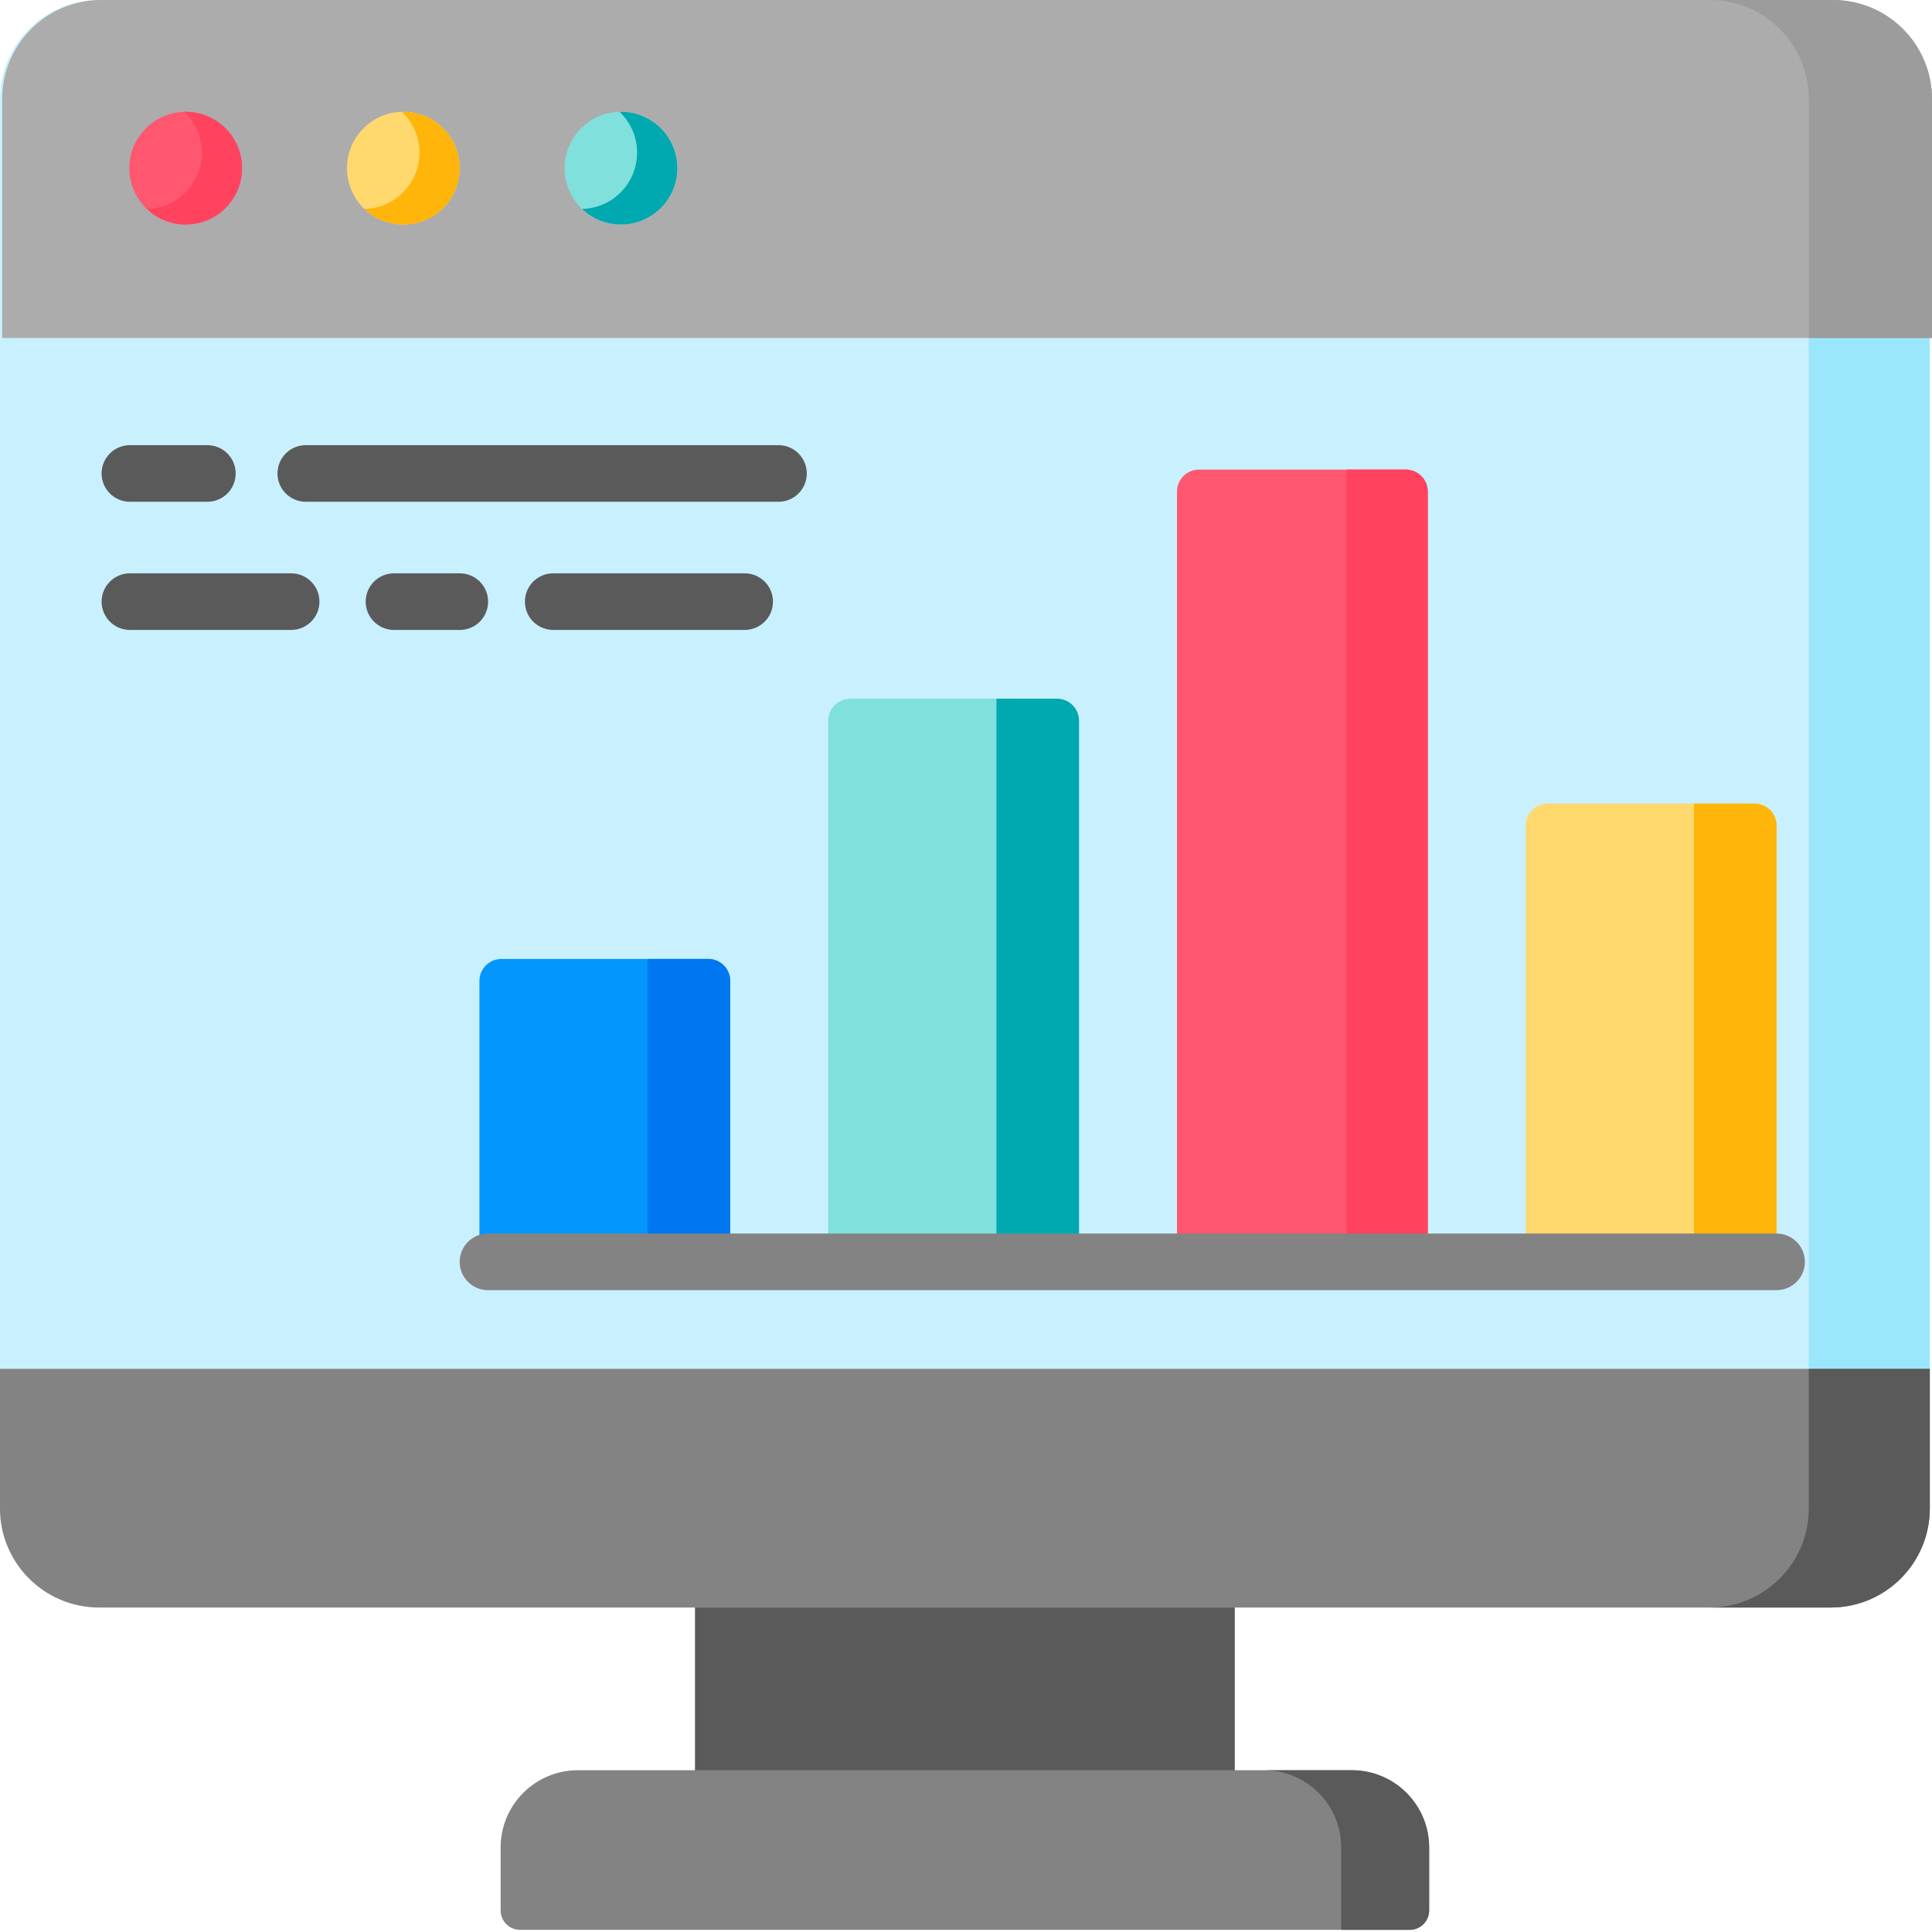
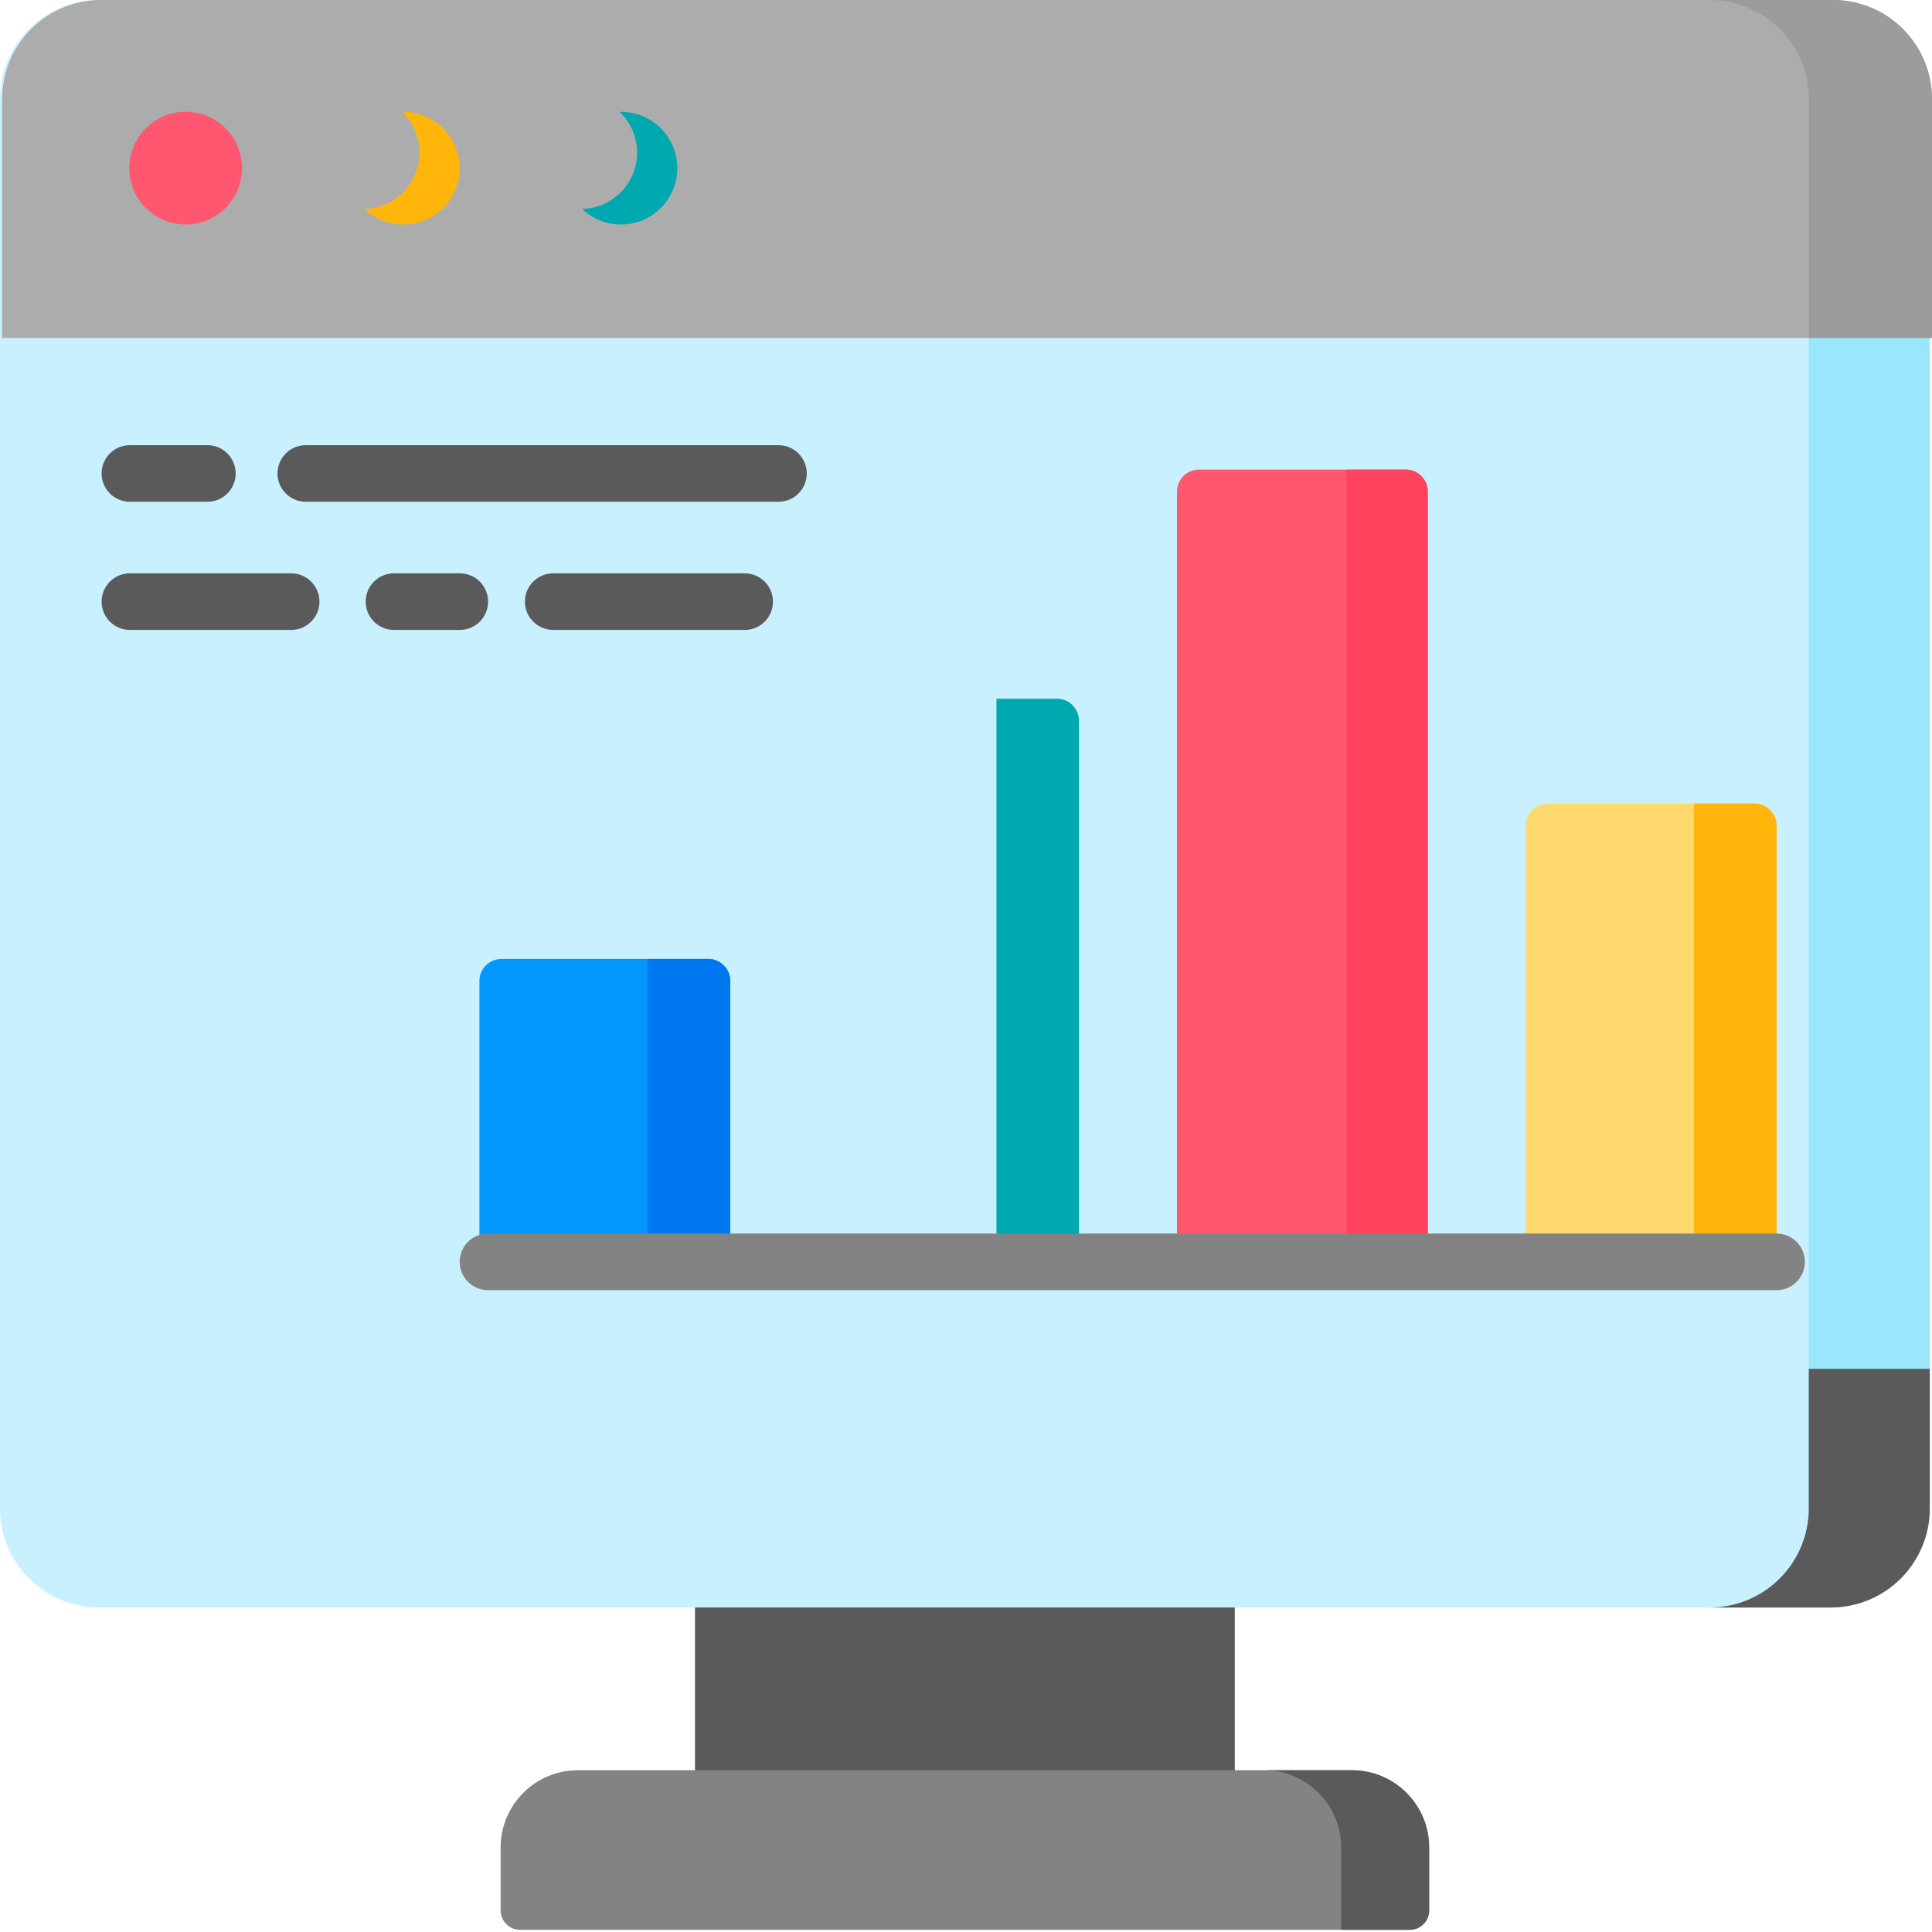
<svg xmlns="http://www.w3.org/2000/svg" height="512pt" viewBox="0 0 512 512" width="512pt">
  <path d="m184.176 416.316h143.059v63.84h-143.059zm0 0" fill="#5a5a5a" />
  <path d="m485.156 426.004h-458.902c-14.5 0-26.254-11.754-26.254-26.254v-373.496c0-14.5 11.754-26.254 26.254-26.254h458.902c14.5 0 26.254 11.754 26.254 26.254v373.496c0 14.5-11.754 26.254-26.254 26.254zm0 0" fill="#c9f0ff" />
  <path d="m511.414 26.258v373.492c0 14.5-11.754 26.254-26.258 26.254h-32.07c14.504 0 26.258-11.754 26.258-26.254v-373.492c0-14.5-11.754-26.254-26.258-26.254h32.07c14.504 0 26.258 11.754 26.258 26.254zm0 0" fill="#9ae7fd" />
-   <path d="m511.41 362.75h-511.41v37c0 14.5 11.754 26.254 26.254 26.254h458.902c14.5 0 26.254-11.754 26.254-26.254zm0 0" fill="#838383" />
  <path d="m511.414 362.75v37c0 14.5-11.754 26.254-26.258 26.254h-32.07c14.504 0 26.258-11.754 26.258-26.254v-37zm0 0" fill="#5a5a5a" />
  <path d="m511.996 89.562h-511.426v-63.309c0-14.5 11.754-26.254 26.25-26.254h458.922c14.5 0 26.25 11.754 26.25 26.254v63.309zm0 0" fill="#acacac" />
  <path d="m512 26.25v63.316h-32.656v-63.316c0-14.492-11.754-26.246-26.258-26.246h32.66c14.5 0 26.254 11.754 26.254 26.246zm0 0" fill="#9c9c9c" />
  <path d="m64.145 44.562c0 8.25-6.688 14.934-14.934 14.934-8.25 0-14.938-6.684-14.938-14.934 0-8.246 6.688-14.934 14.938-14.934 8.246 0 14.934 6.688 14.934 14.934zm0 0" fill="#ff5770" />
-   <path d="m121.816 44.562c0 8.25-6.684 14.934-14.934 14.934-8.246 0-14.934-6.684-14.934-14.934 0-8.246 6.688-14.934 14.934-14.934 8.25 0 14.934 6.688 14.934 14.934zm0 0" fill="#ffd86e" />
-   <path d="m179.492 44.562c0 8.25-6.688 14.934-14.934 14.934-8.25 0-14.934-6.684-14.934-14.934 0-8.246 6.684-14.934 14.934-14.934 8.246 0 14.934 6.688 14.934 14.934zm0 0" fill="#80e0dc" />
-   <path d="m64.137 44.566c0 8.246-6.68 14.926-14.922 14.926-3.996 0-7.629-1.566-10.305-4.129 8.078-.176 14.586-6.781 14.586-14.914 0-4.258-1.781-8.09-4.633-10.805.113-.012.238-.012.352-.012 8.242 0 14.922 6.68 14.922 14.934zm0 0" fill="#ff435f" />
  <path d="m121.812 44.566c0 8.246-6.68 14.926-14.934 14.926-3.992 0-7.613-1.566-10.301-4.129 8.09-.176 14.594-6.781 14.594-14.914 0-4.258-1.781-8.09-4.629-10.805.109-.012.223-.012.34-.012 8.254 0 14.93 6.68 14.93 14.934zm0 0" fill="#ffb509" />
  <path d="m179.492 44.566c0 8.246-6.691 14.926-14.934 14.926-3.996 0-7.617-1.566-10.305-4.129 8.09-.176 14.586-6.781 14.586-14.914 0-4.258-1.781-8.09-4.633-10.805.113-.012.238-.012.352-.012 8.242 0 14.934 6.68 14.934 14.934zm0 0" fill="#00a8b0" />
  <path d="m373.594 511.426h-235.777c-2.84 0-5.145-2.305-5.145-5.145v-16.676c0-11.309 9.168-20.477 20.477-20.477h205.113c11.309 0 20.477 9.168 20.477 20.477v16.676c0 2.84-2.305 5.145-5.145 5.145zm0 0" fill="#838383" />
  <g fill="#5a5a5a">
    <path d="m378.738 489.602v16.68c0 2.844-2.305 5.148-5.148 5.148h-18.164v-21.832c0-11.301-9.168-20.469-20.469-20.469h23.312c11.301 0 20.469 9.168 20.469 20.473zm0 0" />
    <path d="m54.957 132.973h-20.531c-4.145 0-7.5-3.355-7.5-7.5 0-4.141 3.355-7.5 7.5-7.5h20.531c4.141 0 7.5 3.359 7.5 7.5 0 4.145-3.359 7.5-7.5 7.5zm0 0" />
    <path d="m206.301 132.973h-125.266c-4.141 0-7.5-3.355-7.5-7.5 0-4.141 3.359-7.5 7.5-7.5h125.27c4.141 0 7.5 3.359 7.5 7.5-.004 4.145-3.359 7.5-7.504 7.5zm0 0" />
    <path d="m197.348 166.938h-50.738c-4.145 0-7.5-3.355-7.5-7.5 0-4.141 3.355-7.5 7.5-7.5h50.738c4.145 0 7.5 3.359 7.5 7.5 0 4.145-3.355 7.5-7.5 7.5zm0 0" />
    <path d="m121.852 166.938h-17.441c-4.141 0-7.5-3.355-7.5-7.5 0-4.141 3.359-7.5 7.5-7.5h17.441c4.145 0 7.5 3.359 7.5 7.5 0 4.145-3.355 7.5-7.5 7.5zm0 0" />
    <path d="m77.156 166.938h-42.73c-4.145 0-7.5-3.355-7.5-7.5 0-4.141 3.355-7.5 7.5-7.5h42.73c4.141 0 7.5 3.359 7.5 7.5 0 4.145-3.359 7.5-7.5 7.5zm0 0" />
  </g>
  <path d="m470.812 334.406h-66.469v-115.605c0-3.227 2.617-5.844 5.844-5.844h54.781c3.227 0 5.844 2.617 5.844 5.844zm0 0" fill="#ffd86e" />
  <path d="m193.52 334.406h-66.465v-74.438c0-3.227 2.613-5.844 5.844-5.844h54.777c3.227 0 5.844 2.617 5.844 5.844zm0 0" fill="#0396fd" />
-   <path d="m285.949 334.406h-66.465v-143.395c0-3.227 2.613-5.844 5.844-5.844h54.777c3.227 0 5.844 2.617 5.844 5.844zm0 0" fill="#80e0dc" />
  <path d="m378.379 334.406h-66.465v-204.117c0-3.227 2.617-5.844 5.844-5.844h54.777c3.23 0 5.844 2.617 5.844 5.844zm0 0" fill="#ff5770" />
  <path d="m470.812 334.406h-21.879v-121.449h16.035c3.227 0 5.844 2.617 5.844 5.844zm0 0" fill="#ffb509" />
  <path d="m193.52 334.406h-21.879v-80.281h16.035c3.227 0 5.844 2.617 5.844 5.844zm0 0" fill="#0077f0" />
  <path d="m285.949 334.406h-21.879v-149.238h16.035c3.227 0 5.844 2.617 5.844 5.844zm0 0" fill="#00a8b0" />
  <path d="m378.379 334.406h-21.535v-209.961h15.691c3.23 0 5.844 2.617 5.844 5.844zm0 0" fill="#ff435f" />
  <path d="m470.812 341.906h-341.492c-4.141 0-7.5-3.359-7.5-7.5 0-4.145 3.359-7.5 7.5-7.5h341.492c4.141 0 7.5 3.355 7.5 7.5 0 4.141-3.359 7.5-7.5 7.5zm0 0" fill="#838383" />
</svg>